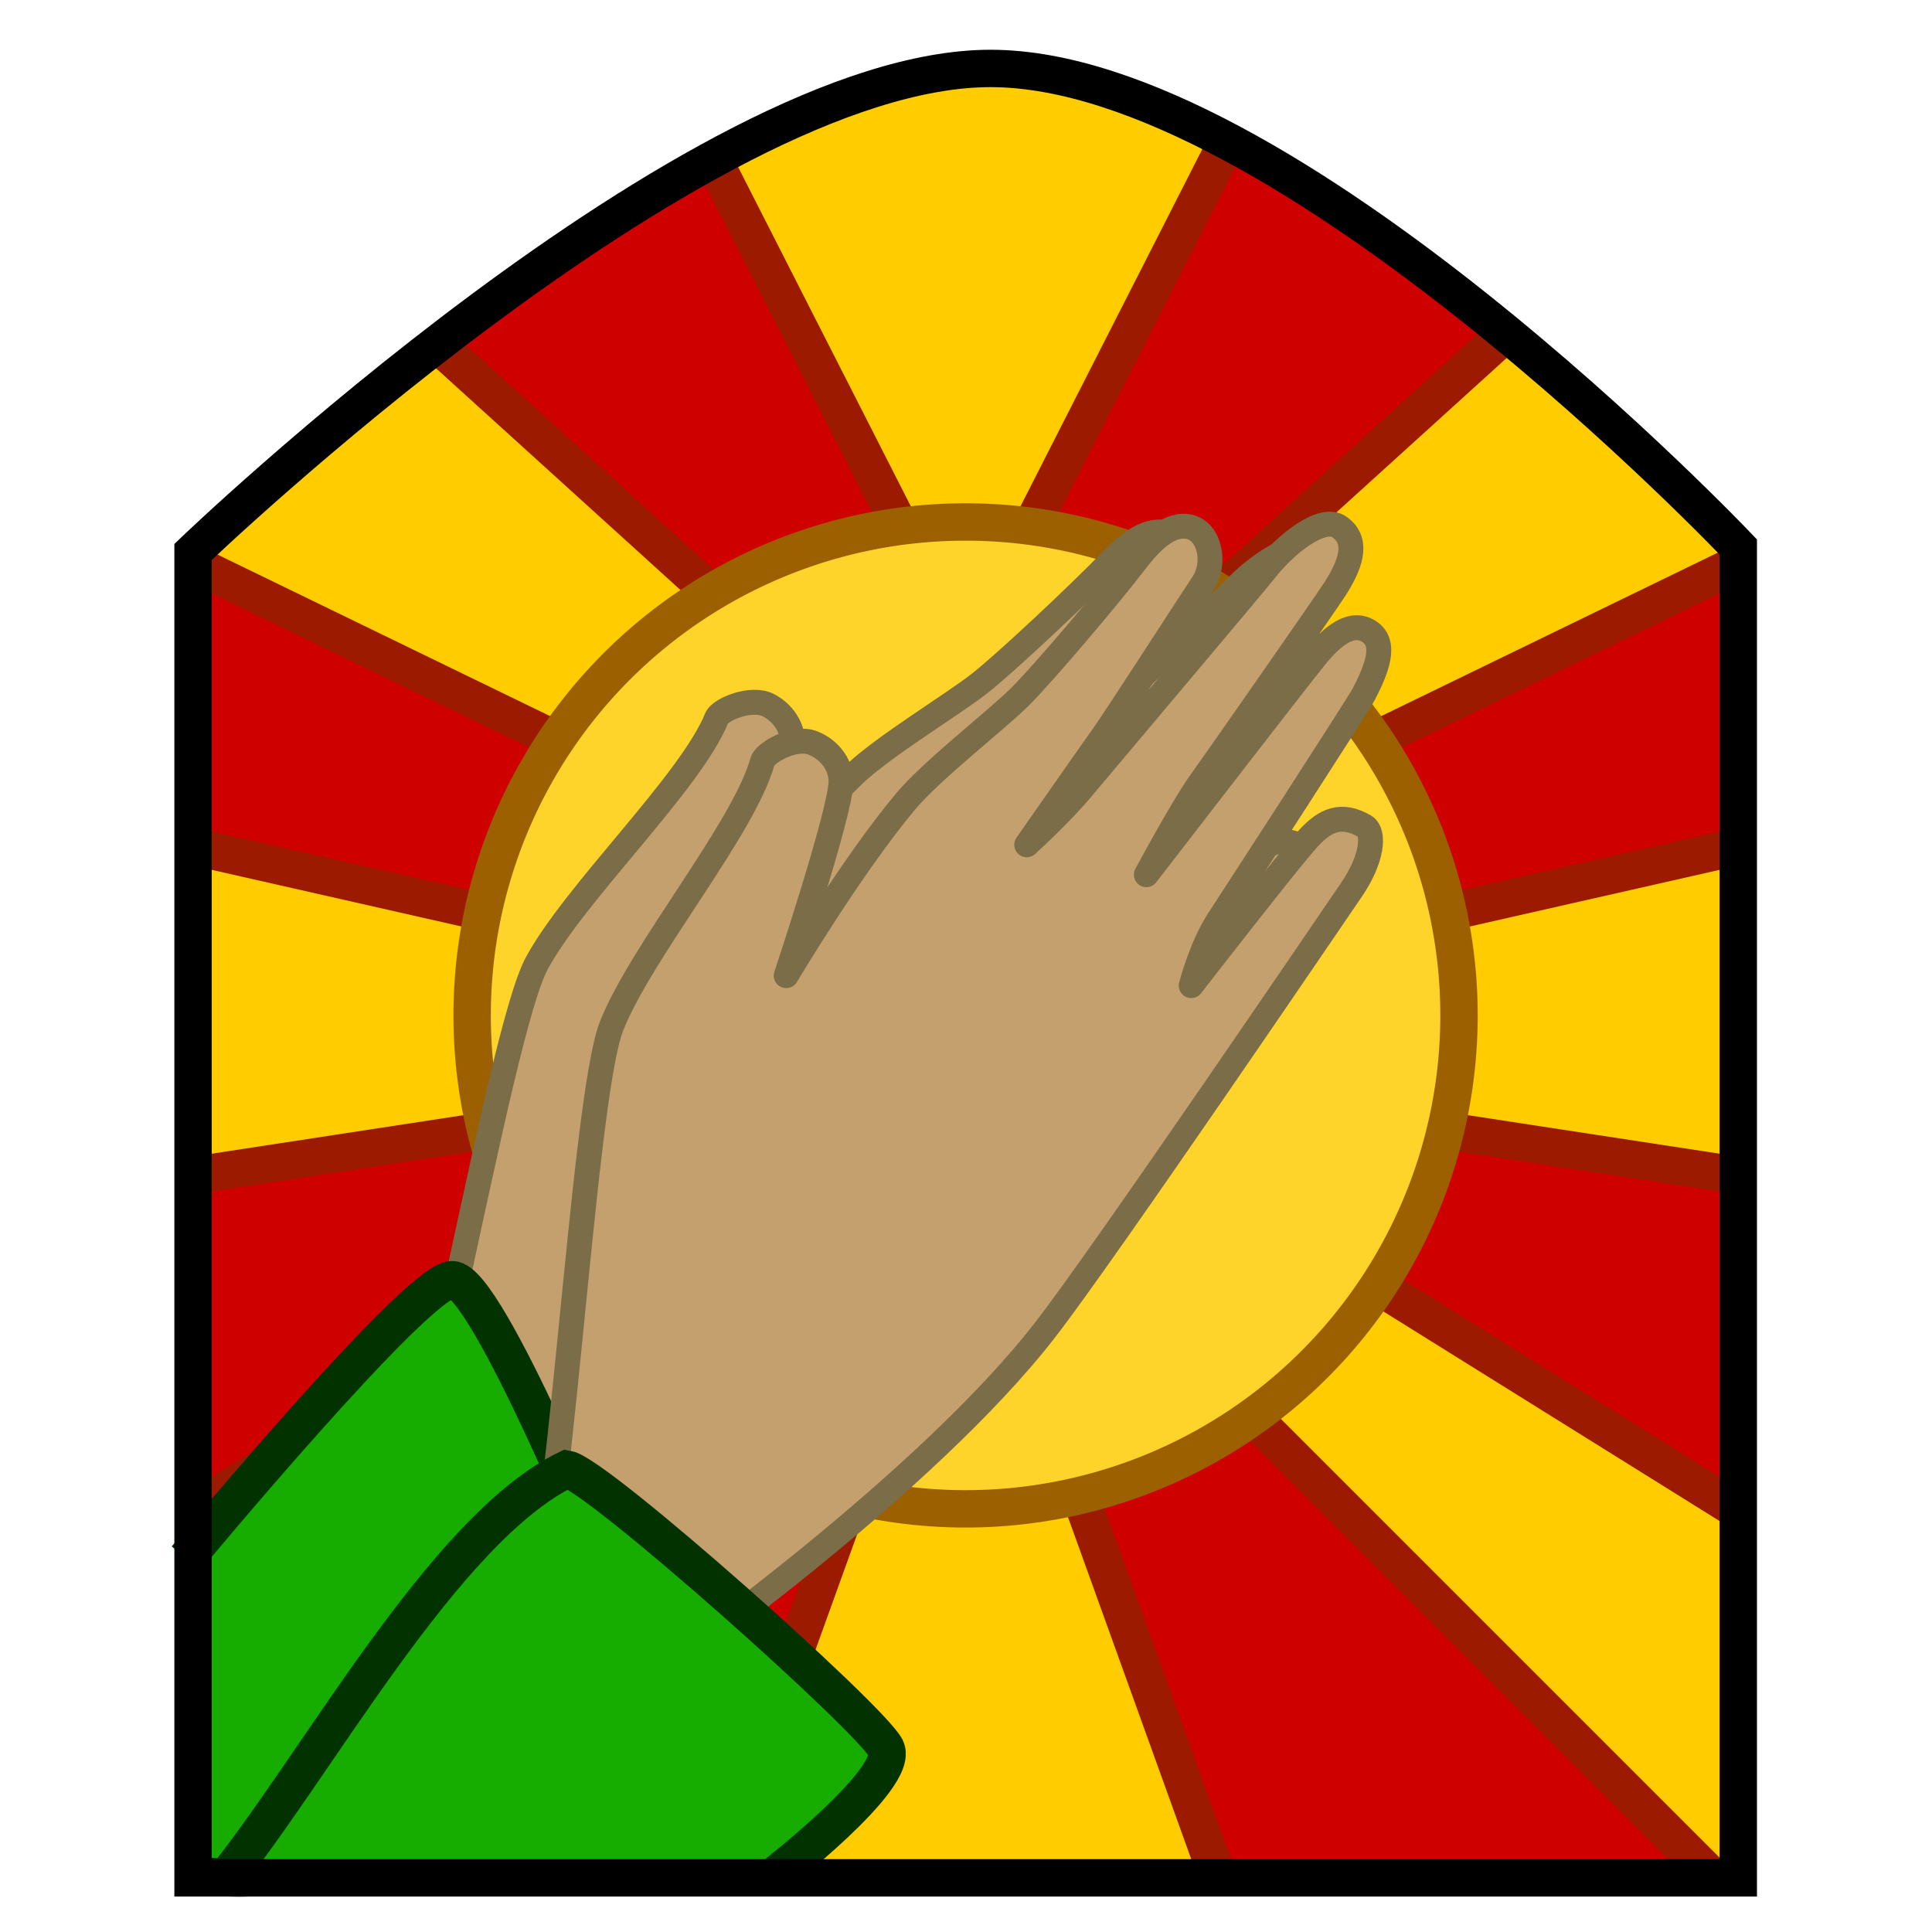
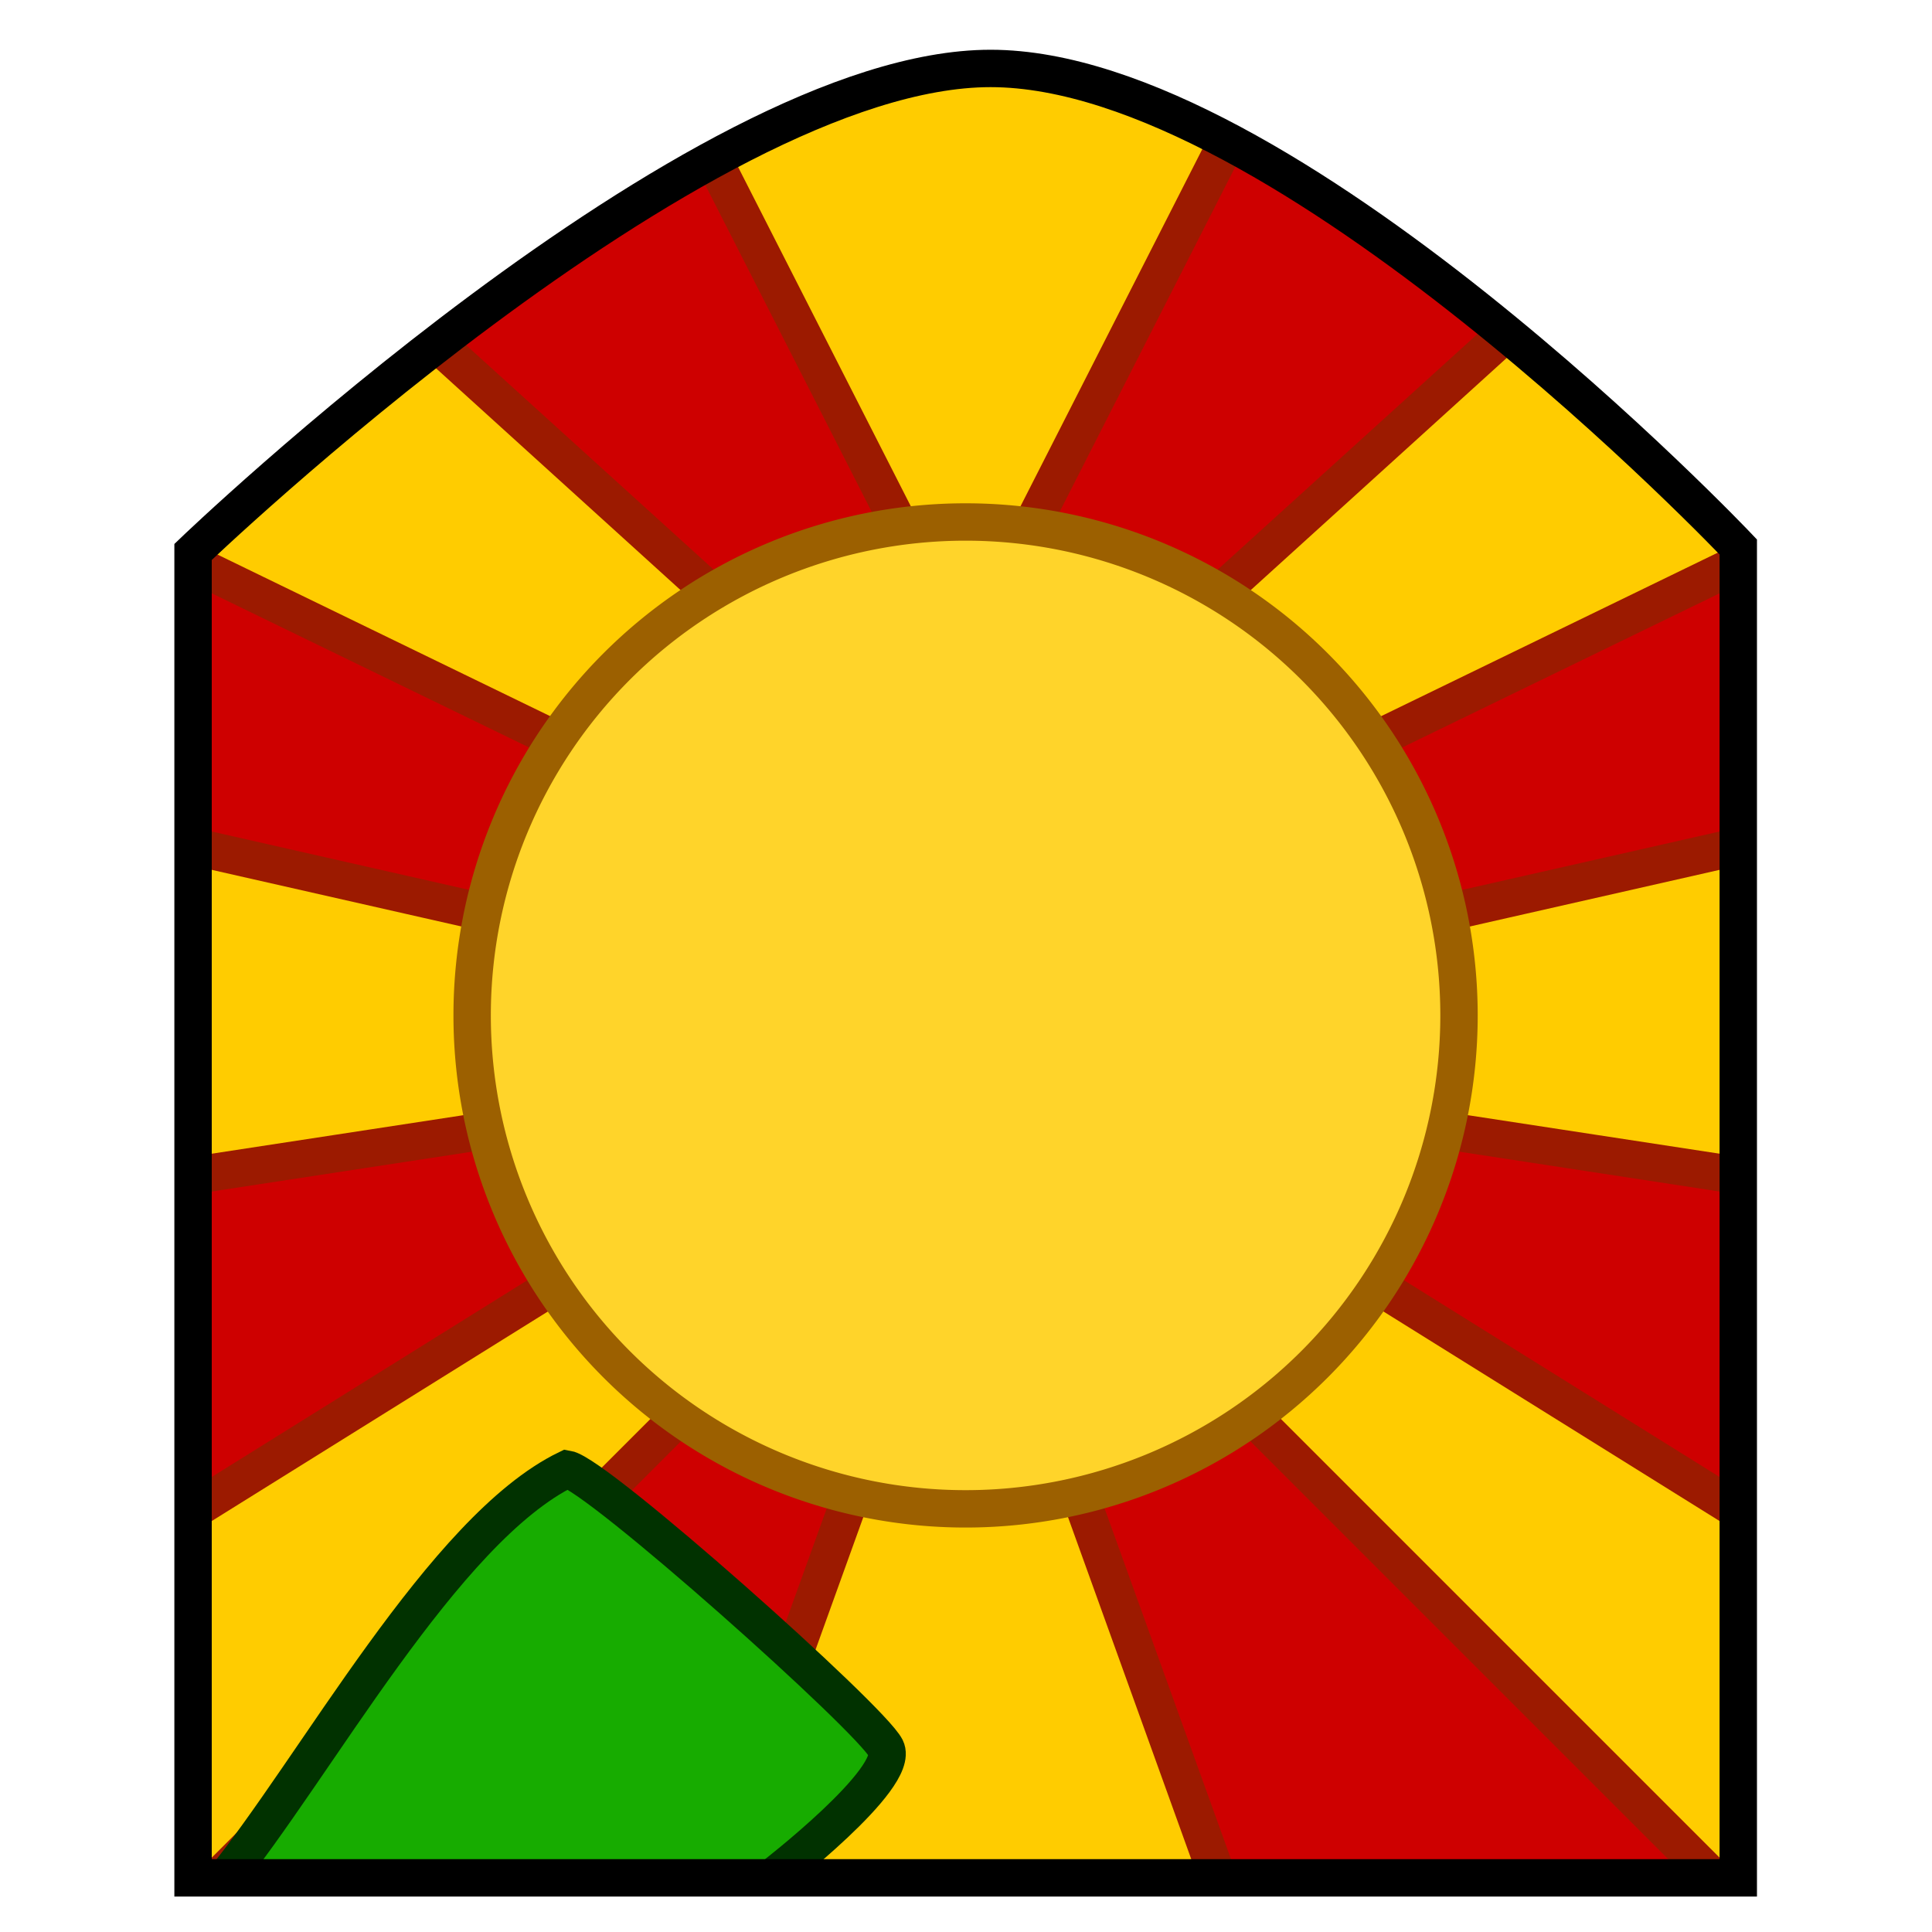
<svg xmlns="http://www.w3.org/2000/svg" xmlns:ns1="http://sodipodi.sourceforge.net/DTD/sodipodi-0.dtd" xmlns:ns2="http://www.inkscape.org/namespaces/inkscape" xmlns:xlink="http://www.w3.org/1999/xlink" version="1.0" width="200" height="200" id="svg2" ns1:version="0.32" ns2:version="0.46" ns1:docname="Praising-hands.svg" ns1:docbase="D:\wiki_svg" ns2:output_extension="org.inkscape.output.svg.inkscape">
  <ns1:namedview ns2:window-height="1060" ns2:window-width="1920" ns2:pageshadow="2" ns2:pageopacity="0.0" guidetolerance="10.0" gridtolerance="10.0" objecttolerance="10.0" borderopacity="1.0" bordercolor="#666666" pagecolor="#ffffff" id="base" ns2:zoom="3.78" ns2:cx="25.412284" ns2:cy="93.649048" ns2:window-x="-8" ns2:window-y="-8" ns2:current-layer="g2852" showgrid="false" />
  <defs id="defs5">
    <ns2:perspective ns1:type="inkscape:persp3d" ns2:vp_x="0 : 100 : 1" ns2:vp_y="0 : 1000 : 0" ns2:vp_z="200 : 100 : 1" ns2:persp3d-origin="100 : 66.666667 : 1" id="perspective20" />
    <mask id="mask2846">
      <path d="M 45,378 L 355,378 L 355,111 C 355,111 264,15 205,15 C 146,15 45,112 45,112 L 45,378 z " style="fill:white;fill-opacity:1;fill-rule:evenodd;stroke:none;stroke-width:7.5;stroke-linecap:butt;stroke-linejoin:miter;stroke-miterlimit:4;stroke-dasharray:none;stroke-opacity:1" id="path2844" />
    </mask>
    <mask id="mask2849">
      <path d="M 45,378 L 355,378 L 355,111 C 355,111 264,15 205,15 C 146,15 45,112 45,112 L 45,378 z " style="fill:white;fill-opacity:1;fill-rule:evenodd;stroke:none;stroke-width:7.5;stroke-linecap:butt;stroke-linejoin:miter;stroke-miterlimit:4;stroke-dasharray:none;stroke-opacity:1" id="path2790" />
    </mask>
  </defs>
  <g transform="matrix(0.516,0,0,0.516,-3.235,-0.655)" id="g2852">
    <path d="M 45,378 L 355,378 L 355,111 C 355,111 264,15 205,15 C 146,15 45,112 45,112 L 45,378 z " style="fill:#ce0000;fill-opacity:1;fill-rule:evenodd;stroke:none;stroke-width:7.5;stroke-linecap:butt;stroke-linejoin:miter;stroke-miterlimit:4;stroke-dasharray:none;stroke-opacity:1" id="path1891" />
    <path d="M 256,393 L 144,393 L 184,282 L 158,270 L 29.5,398.5 L 29.5,314 L 145,242 L 124,225 L 26,240 L 27,167 L 124,189 L 137,159 L 32,108 L 76,54 L 162,132 L 192,117 L 136,7 L 264,7 L 208,117 L 238,132 L 324,54 L 368,108 L 263,159 L 276,189 L 373,167 L 374,240 L 276,225 L 255,242 L 370.5,314 L 370.5,398.5 L 242,270 L 216,282 L 256,393 z " style="fill:#ffcc00;fill-opacity:1;fill-rule:evenodd;stroke:#9c1a00;stroke-width:7.5;stroke-linecap:butt;stroke-linejoin:miter;stroke-miterlimit:4;stroke-dasharray:none;stroke-opacity:1" mask="url(#mask2849)" id="path2781" />
    <path d="M 292 205 A 92 92 0 1 1  108,205 A 92 92 0 1 1  292 205 z" style="opacity:1;fill:#ffd42a;fill-opacity:1;fill-rule:nonzero;stroke:#9c6000;stroke-width:6.97;stroke-linecap:square;stroke-linejoin:round;stroke-miterlimit:4;stroke-dasharray:none;stroke-dashoffset:0;stroke-opacity:1" id="path2779" transform="matrix(1.076,0,0,1.076,-15.217,-15.598)" />
    <use xlink:href="#path2809" height="400" width="400" y="0" x="0" id="use2811" transform="matrix(0.994,0.114,-0.114,0.994,9.329,-25.933)" />
-     <path id="path2807" style="fill:#17ac00;fill-opacity:1;fill-rule:evenodd;stroke:#013200;stroke-width:7.5;stroke-linecap:butt;stroke-linejoin:miter;stroke-miterlimit:4;stroke-dasharray:none;stroke-opacity:1" d="M 43.607,313.906 C 43.607,313.906 90,258 97,258 C 104,258 128,317 128,317 C 100.125,337.03 89.59,385.352 44.376,377.091" ns1:nodetypes="cscc" />
-     <path id="path2809" style="fill:#c3a06d;fill-opacity:1;fill-rule:evenodd;stroke:#7a6d47;stroke-width:5;stroke-linecap:butt;stroke-linejoin:round;stroke-miterlimit:4;stroke-dasharray:none;stroke-opacity:1" d="M 141,335 C 141,335 192,299 216,268 C 228,252.5 273.645,185.251 277.374,179.812 C 281.571,173.69 282.165,168.25 280,167 C 275.315,164.295 272.089,165.817 268.736,169.471 C 264.89,173.663 245.25,199 245.25,199 C 245.25,199 247.249,191.211 250.729,185.869 C 254.384,180.26 278.76,142.673 279.863,140.544 C 282.39,135.664 284.585,130.377 281,128 C 277.337,125.571 273.358,129.122 270.253,132.929 C 266.415,137.633 236.25,176.75 236.25,176.75 C 236.25,176.75 243.601,163.062 247.137,158.161 C 250.364,153.688 272.224,122.34 274.125,119.375 C 277.812,113.625 278.5,109.5 275,107 C 271.5,104.5 263.973,110.665 260.125,115.625 C 258.226,118.073 228.027,153.819 223.263,159.524 C 218.943,164.696 212.25,170.75 212.25,170.75 C 212.25,170.75 224.413,153.318 227.612,148.838 C 230.31,145.06 246.15,120.451 247.5,118.5 C 250.364,114.363 249,108 245,107 C 241,106 237.25,109.75 234,114 C 228.789,120.814 215.492,136.515 210.842,141.11 C 205.941,145.951 193.25,155.75 188,162 C 177.085,174.994 164,197 164,197 C 164,197 175,164 175,158 C 175,155 172.959,151.748 169.313,150.31 C 165.668,148.871 159.732,152.263 159.25,154 C 155.5,167.5 135,192 129,207 C 123,222 118.5,318.5 111.5,330.5" />
    <path id="path2805" style="fill:#17ac00;fill-opacity:1;fill-rule:evenodd;stroke:#013200;stroke-width:7.5;stroke-linecap:butt;stroke-linejoin:miter;stroke-miterlimit:4;stroke-dasharray:none;stroke-opacity:1" d="M 161.275,377.836 C 161.275,377.836 187,358 184,352 C 181,346 126,297 120,296 C 95.252,308.026 69.555,355.914 50.719,379.037" ns1:nodetypes="cscc" />
    <path d="M 45,378 L 355,378 L 355,111 C 355,111 264,15 205,15 C 146,15 45,112 45,112 L 45,378 z " style="fill:none;fill-opacity:1;fill-rule:evenodd;stroke:black;stroke-width:7.5;stroke-linecap:butt;stroke-linejoin:miter;stroke-miterlimit:4;stroke-dasharray:none;stroke-opacity:1" id="path2803" />
  </g>
</svg>